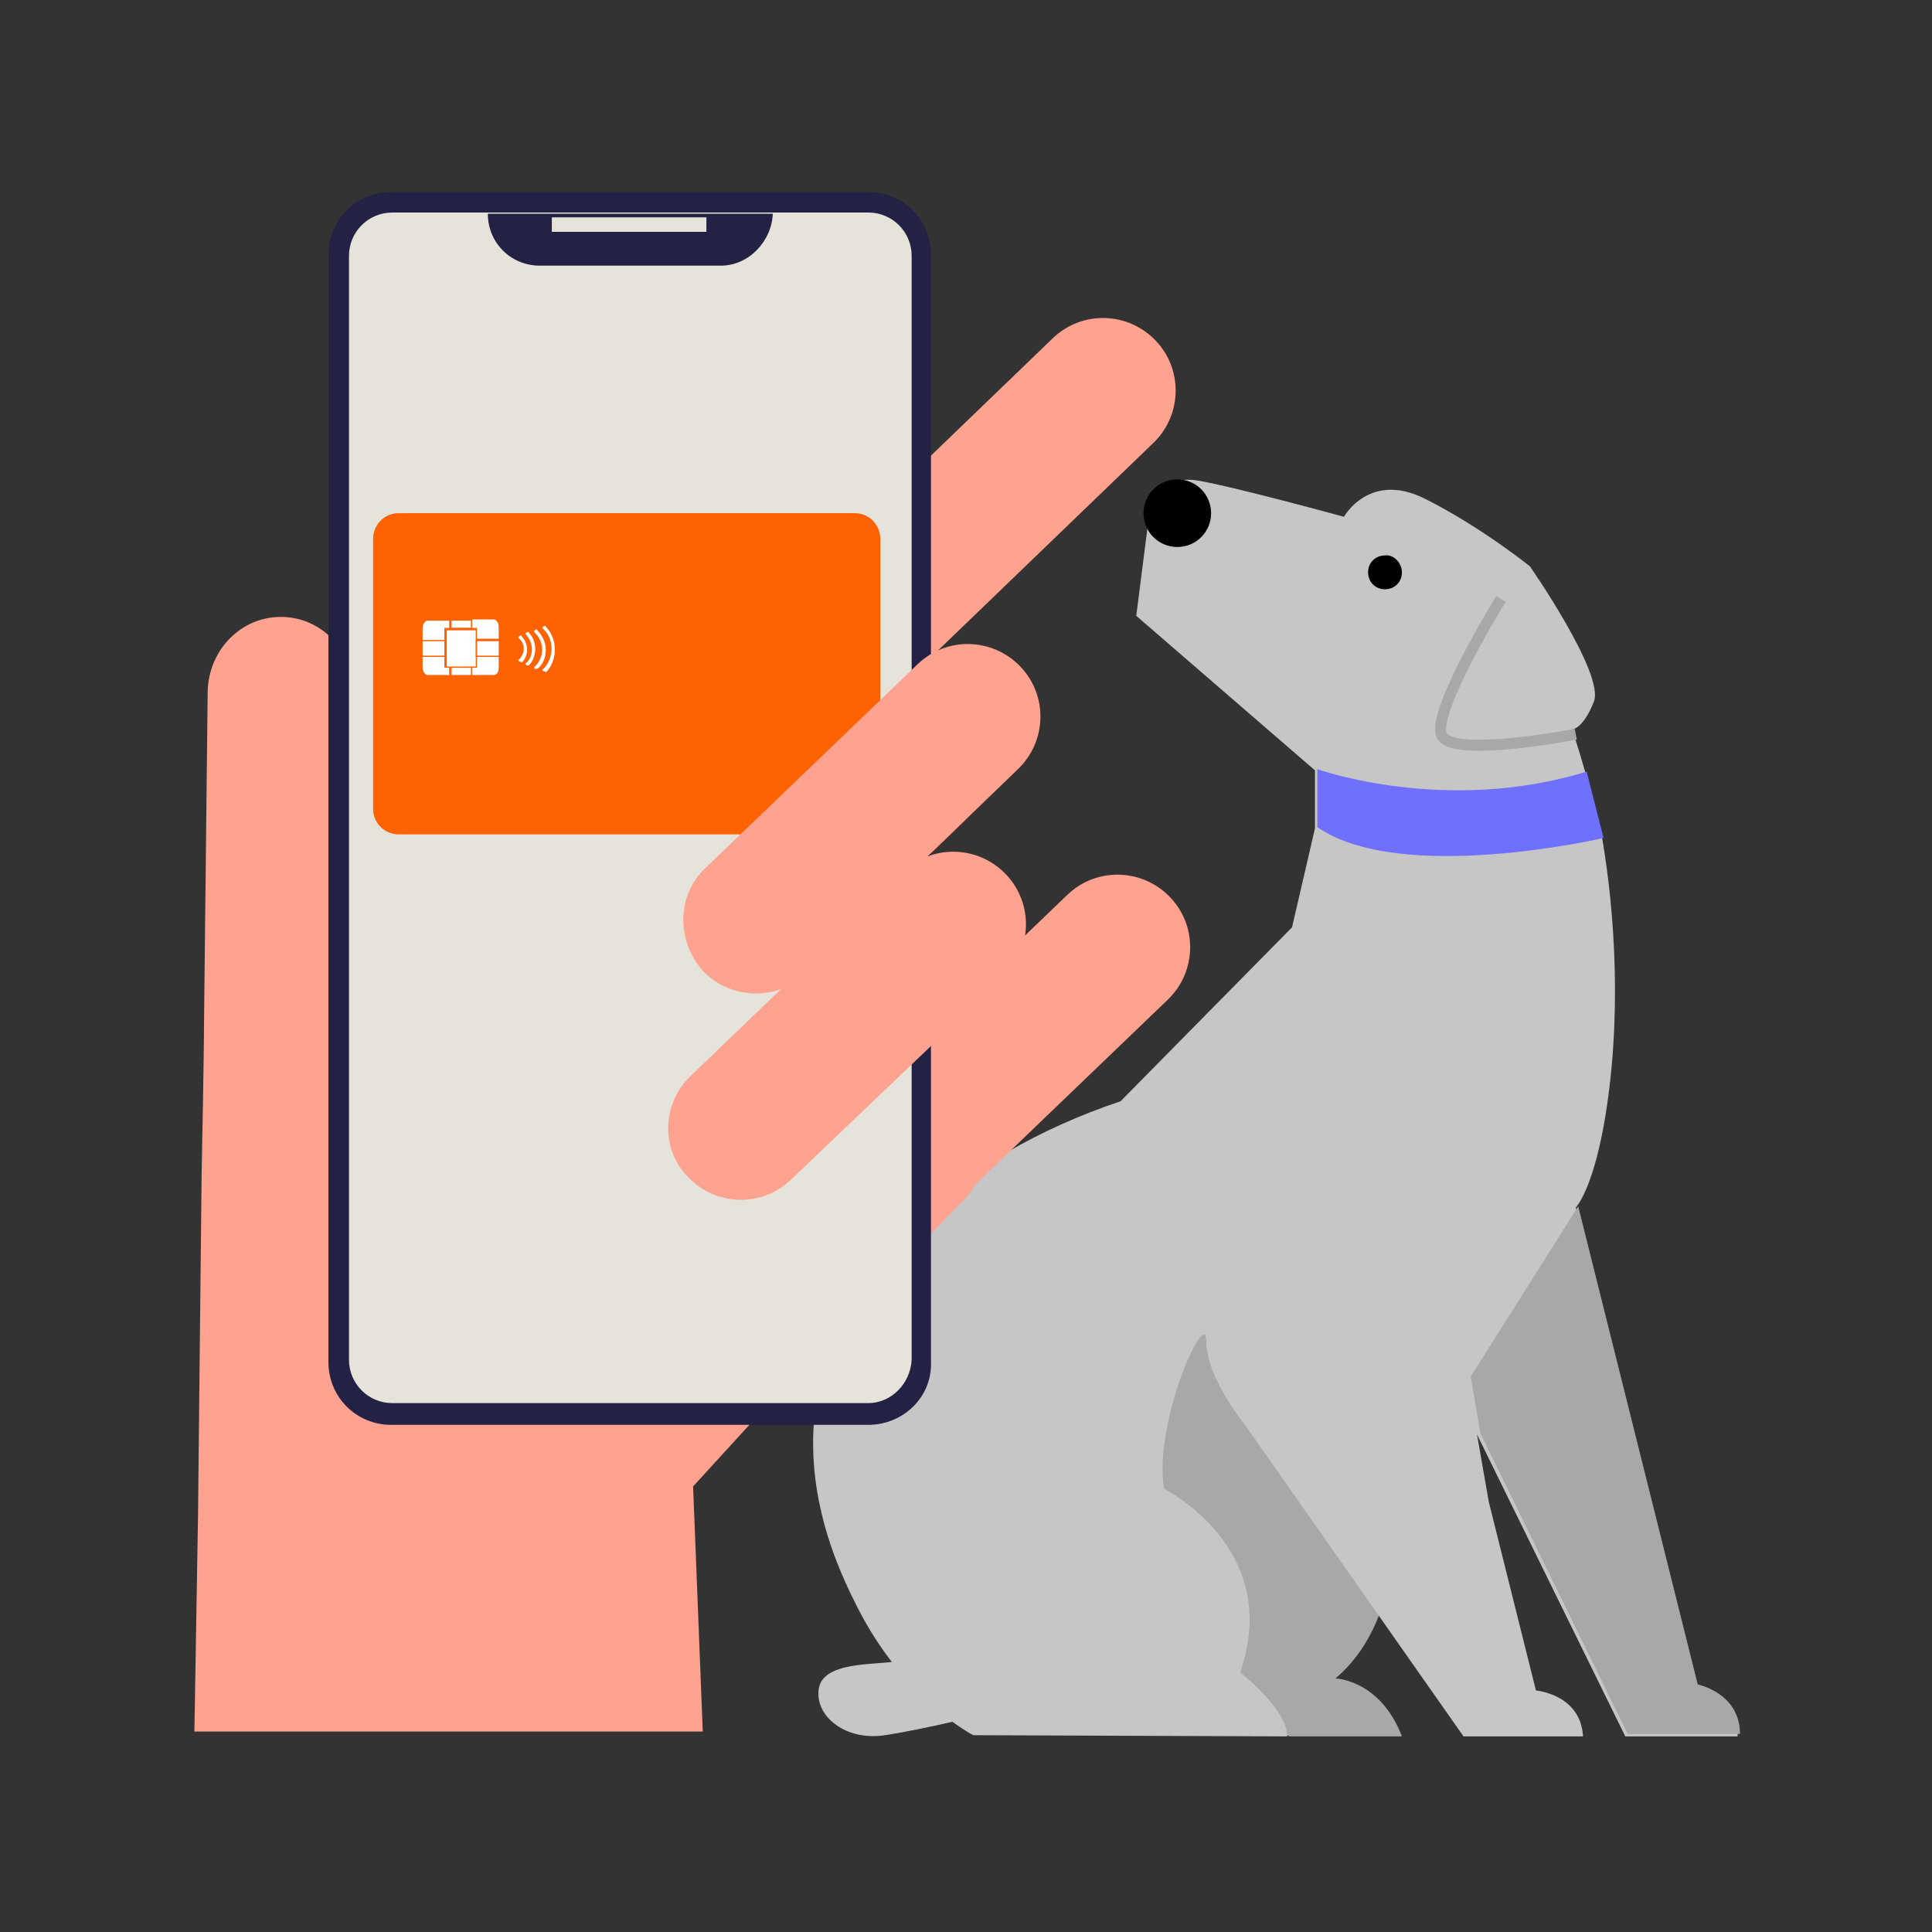
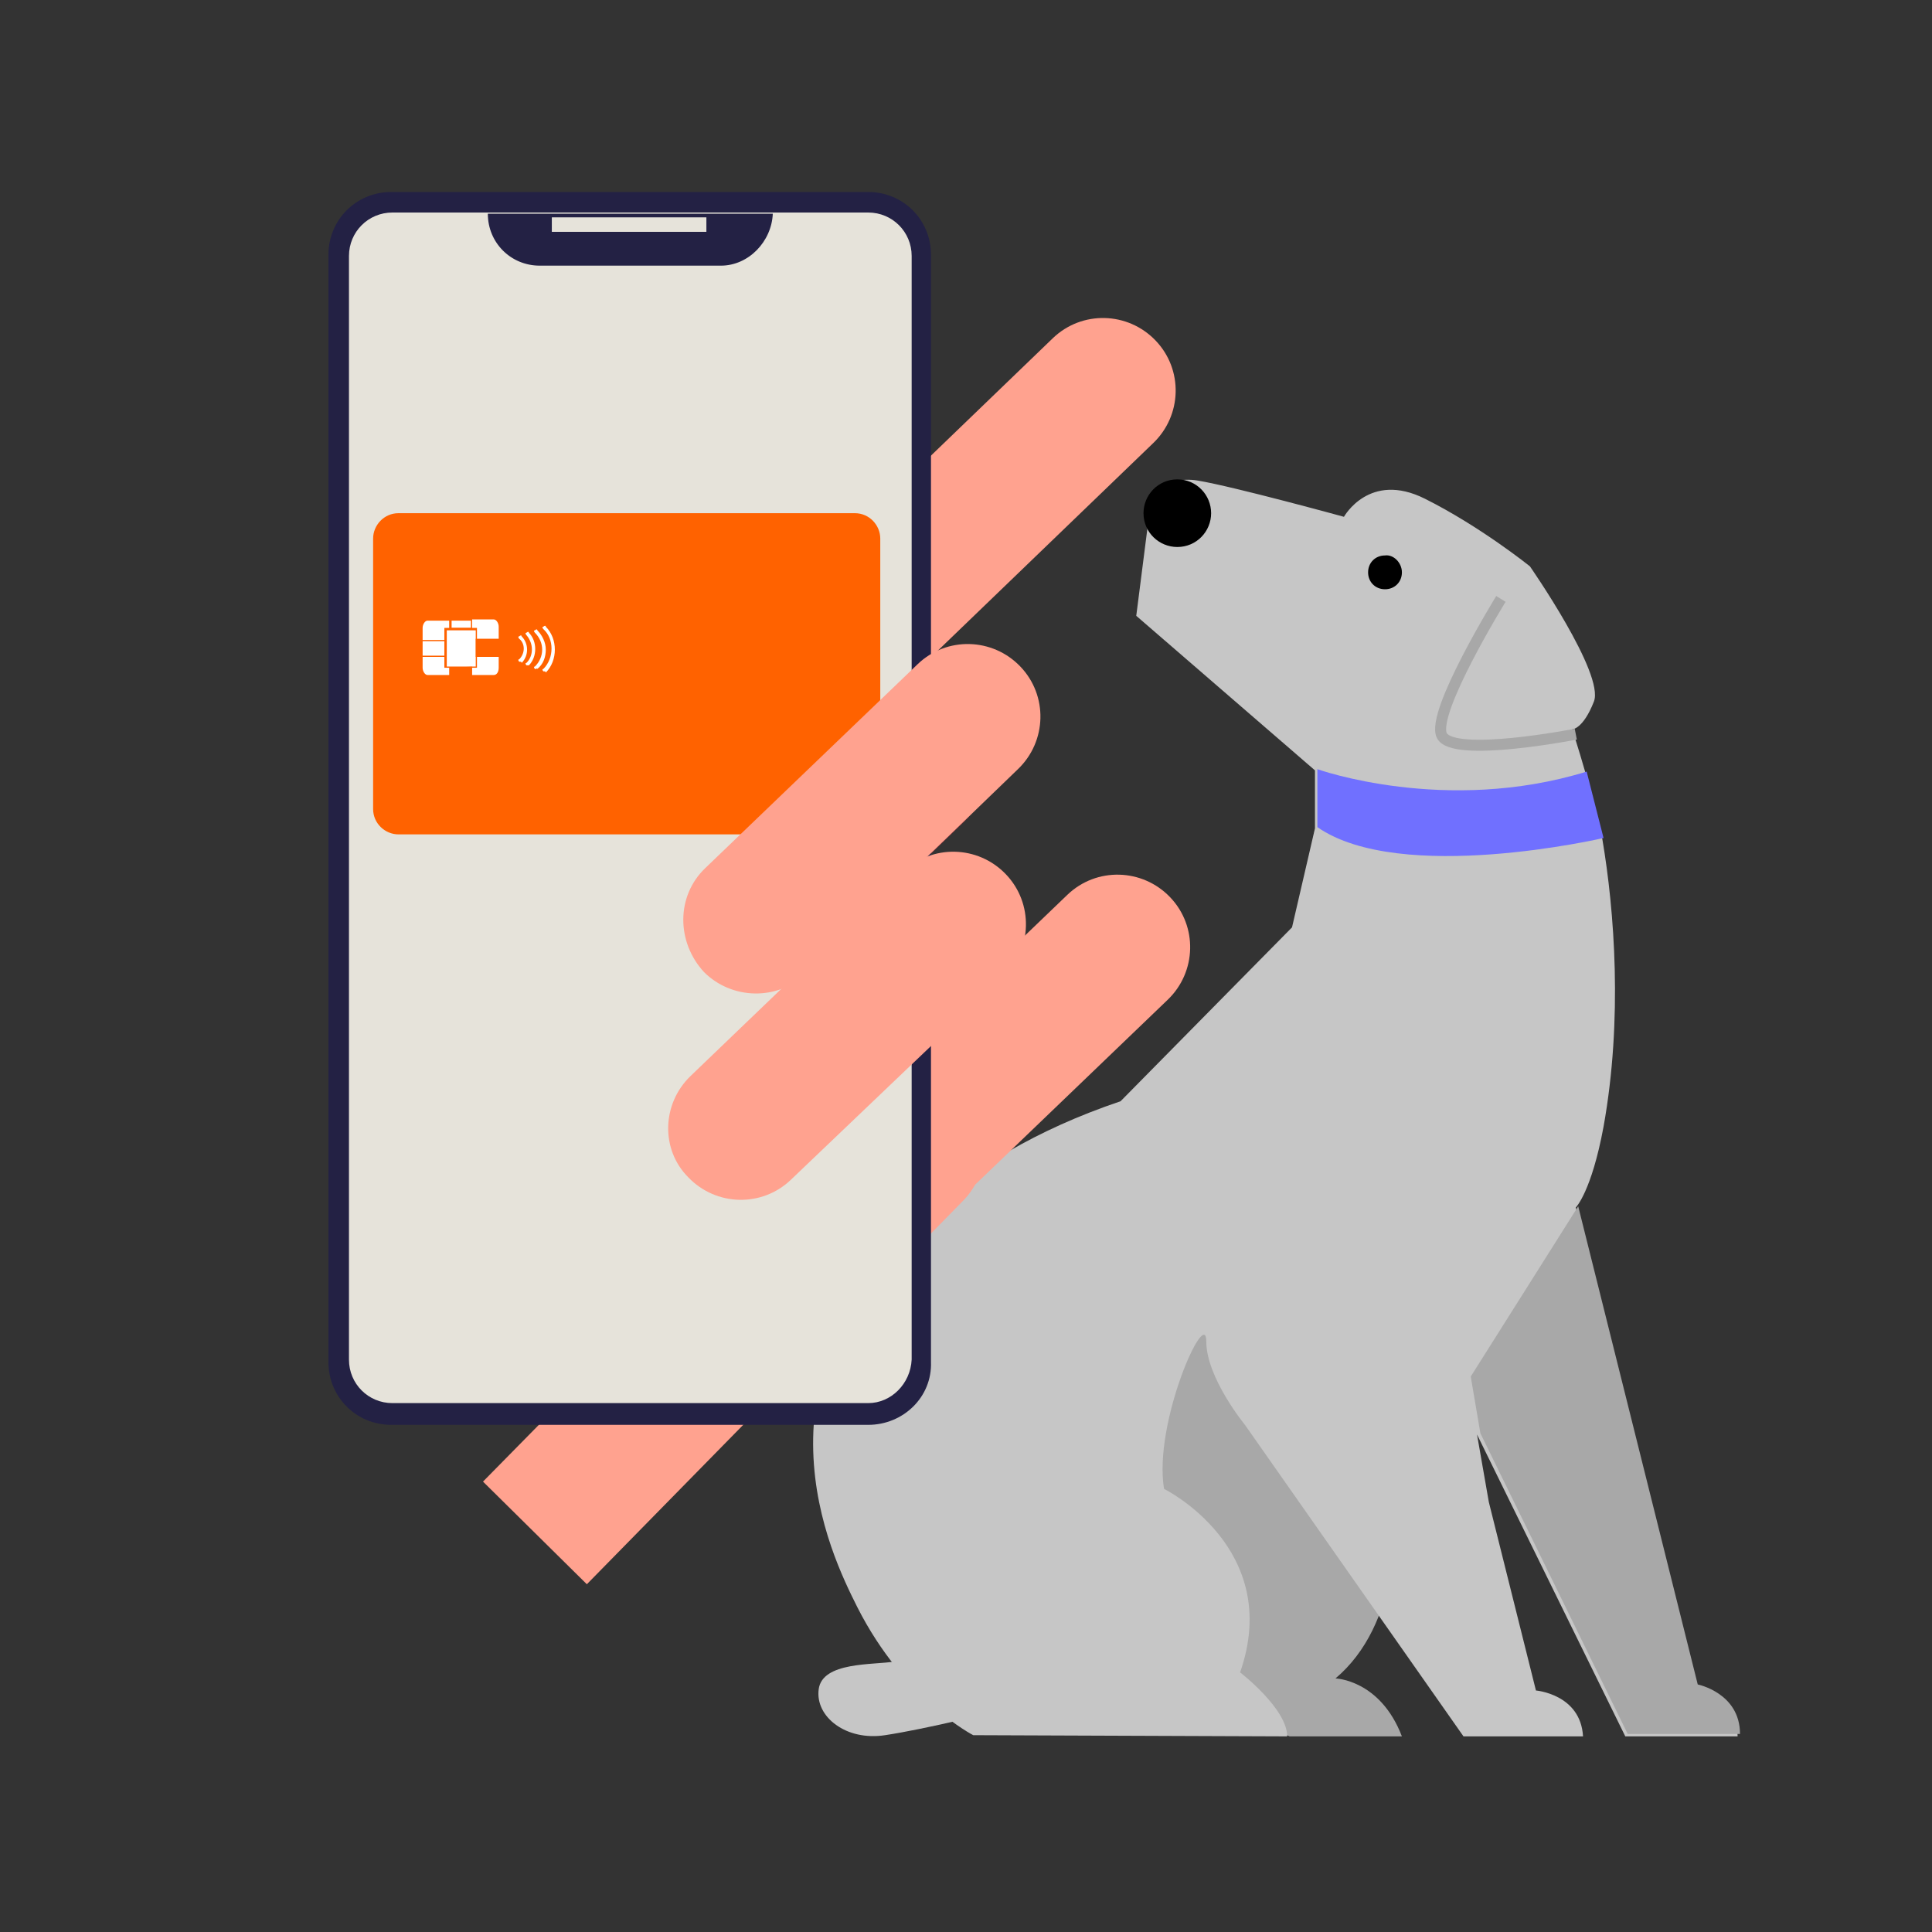
<svg xmlns="http://www.w3.org/2000/svg" version="1.1" id="Warstwa_1" x="0px" y="0px" viewBox="0 0 160 160" style="enable-background:new 0 0 160 160;" xml:space="preserve">
  <rect x="0" y="0" width="160" height="160" fill="#333333" stroke="none" />
  <style type="text/css">
	.st0{fill:#A8A8A8;}
	.st1{fill:#C6C6C6;}
	.st2{fill:none;stroke:#A8A8A8;stroke-width:0.912;stroke-miterlimit:10;}
	.st3{fill:#7070FF;}
	.st4{fill:#FFA28F;}
	.st5{fill:#7A2F37;}
	.st6{fill:#232144;}
	.st7{fill-rule:evenodd;clip-rule:evenodd;fill:#232144;}
	.st8{fill-rule:evenodd;clip-rule:evenodd;fill:#E6E3DA;}
	.st9{fill:#FF6200;}
	.st10{fill:#FFFFFF;}
	.st11{fill-rule:evenodd;clip-rule:evenodd;fill:none;}
</style>
  <g>
    <g>
      <g>
        <path class="st0" d="M130.7,100l-18.6,5.5c0,0,8.9,24.7-1.5,33.5c0,0,3.7,0.1,5.5,4.8h-9.3L86,135.5l6.1-22.4l10.1-4.8L130.7,100     z" />
        <path class="st1" d="M95.3,41.6c0,0,0.9-2.3,3.9-1.8c3,0.5,12.1,3,12.1,3s2.1-3.8,6.7-1.5c4.6,2.3,8.7,5.6,8.7,5.6     s6.2,8.9,5.3,11.2c-0.9,2.3-1.8,2.3-1.8,2.3s0.5,1.5,1.1,3.6l1.4,5.5c1,5.9,1.7,14.9,0.1,23.8c-1,5.4-2.3,6.7-2.3,6.7l9.9,39.6     c0,0,3.5,0.7,3.5,4.2h-9.3l-13.9-28.3l-0.2-7.1l2.8,16l3.9,15.6c0,0,3.7,0.3,3.9,3.8h-9.9l-18.1-25.8c0,0-3.2-3.9-3.2-6.9     c0-3-4.4,6.7-3.5,12.2c0,0,9.9,4.9,6.3,15.2c0,0,3.9,3,3.9,5.3l-26-0.1c0,0-5.7-2.9-9.6-10.6c-2.2-4.4-9.5-19,5.9-32.9     c3.7-3.4,8.8-6.6,15.9-9l14.2-14.4l1.9-8.2v-4.8L94.1,51" />
        <path class="st2" d="M124.3,49.6c0,0-5.8,9.4-4.9,11.3c0.9,1.9,11.1-0.1,11.1-0.1" />
        <path d="M116.1,47.4c0,0.8-0.6,1.4-1.4,1.4c-0.8,0-1.4-0.6-1.4-1.4c0-0.8,0.6-1.4,1.4-1.4C115.4,45.9,116.1,46.6,116.1,47.4" />
        <path d="M100.3,42.5c0,1.5-1.2,2.8-2.8,2.8c-1.5,0-2.8-1.2-2.8-2.8c0-1.5,1.2-2.8,2.8-2.8C99.1,39.7,100.3,41,100.3,42.5" />
        <path class="st3" d="M109.1,63.7c0,0,10.6,3.8,22.3,0.2l1.4,5.5c0,0-16.8,3.9-23.7-0.9V63.7z" />
        <path class="st0" d="M140.6,139.5l-9.9-39.6l-8.9,14.1l0.8,4.7l12.2,24.9h9.3C144.1,140.2,140.6,139.5,140.6,139.5" />
        <path class="st1" d="M74.1,137.6c-1.8,0.3-6,0-6.3,2.3c-0.3,2.3,2.3,4.3,5.5,3.8c3.3-0.5,8.5-1.8,8.5-1.8" />
      </g>
    </g>
    <path class="st4" d="M70.8,91l17.6-16.9c2.4-2.3,6.2-2.2,8.5,0.2c2.3,2.4,2.2,6.2-0.2,8.5L79.1,99.7c-2.4,2.3-6.2,2.2-8.5-0.2   C68.4,97.1,68.4,93.3,70.8,91" />
    <path class="st4" d="M40,122.7L71.2,91c2.3-2.4,6.1-2.4,8.5-0.1c2.4,2.3,2.4,6.1,0.1,8.5l-31.2,31.8L40,122.7z" />
    <path class="st5" d="M34.4,95.2l37.1-35.8c2.4-2.3,6.2-2.2,8.5,0.2c2.3,2.4,2.2,6.2-0.2,8.5l-37.1,35.8L34.4,95.2z" />
    <path class="st4" d="M51.6,62.3L87.2,28c2.4-2.3,6.2-2.2,8.5,0.2c2.3,2.4,2.2,6.2-0.2,8.5L59.9,71L51.6,62.3z" />
    <path class="st6" d="M69,104.1H35.3c-4.3,0-7.7-3.5-7.7-7.7V24.1c0-4.3,3.5-7.7,7.7-7.7H69c4.3,0,7.7,3.5,7.7,7.7v72.3   C76.7,100.6,73.3,104.1,69,104.1" />
-     <path class="st4" d="M70.1,109.2L37.7,76.6l-8.8,8.6l0.3-28.1c0-3.4-2.8-6.2-6.3-6c-3.2,0.2-5.6,2.9-5.7,6.1l-0.3,27.2   c0,2.8-0.2,12.7-0.2,12.7l-0.3,28.4l0,0l-0.3,17.9h42.1l-0.8-20.3L70.1,109.2z" />
    <g>
      <path class="st7" d="M71.9,118H32.4c-2.9,0-5.2-2.3-5.2-5.2V21.1c0-2.9,2.3-5.2,5.2-5.2h39.5c2.9,0,5.2,2.3,5.2,5.2v91.7    C77.2,115.7,74.8,118,71.9,118" />
      <path class="st8" d="M71.9,116.2H32.5c-2,0-3.6-1.6-3.6-3.6V21.2c0-2,1.6-3.6,3.6-3.6h39.4c2,0,3.6,1.6,3.6,3.6v91.4    C75.4,114.6,73.8,116.2,71.9,116.2" />
      <path class="st7" d="M59.7,22h-15c-2.4,0-4.3-1.9-4.3-4.3h23.6C63.9,20,62,22,59.7,22" />
      <rect x="45.7" y="18" class="st8" width="12.8" height="1.2" />
    </g>
    <path class="st4" d="M57.2,89.1l17.6-16.9c2.4-2.3,6.2-2.2,8.5,0.2c2.3,2.4,2.2,6.2-0.2,8.5L65.5,97.7c-2.4,2.3-6.2,2.2-8.5-0.2   C54.7,95.2,54.8,91.4,57.2,89.1" />
    <g>
      <g>
        <path class="st9" d="M72.9,44.6l0,22.4c0,1.1-0.9,2.1-2.1,2.1l-37.8,0c-1.1,0-2.1-0.9-2.1-2.1l0-22.4c0-1.1,0.9-2.1,2.1-2.1     l37.8,0C72,42.5,72.9,43.5,72.9,44.6z" />
        <path class="st10" d="M37.2,54.4H35v0.9c0,0.3,0.2,0.6,0.4,0.6h1.8V54.4L37.2,54.4z" />
        <path class="st10" d="M41.3,54.4h-2.2v1.5h1.8c0.2,0,0.4-0.2,0.4-0.6L41.3,54.4L41.3,54.4z" />
-         <rect x="39.5" y="53.1" class="st10" width="1.8" height="1.2" />
        <rect x="35" y="53.1" class="st10" width="1.8" height="1.2" />
        <rect x="37.4" y="51.4" class="st10" width="1.6" height="0.6" />
-         <rect x="37.4" y="55.3" class="st10" width="1.6" height="0.6" />
        <path class="st10" d="M39.1,52.9h2.2v-1c0-0.3-0.2-0.6-0.4-0.6h-1.8V52.9L39.1,52.9z" />
        <path class="st10" d="M37.2,51.4h-1.8c-0.2,0-0.4,0.3-0.4,0.6v1h2.2V51.4z" />
        <polygon class="st10" points="36.9,55.3 36.9,52.1 39.4,52.1 39.4,55.2    " />
        <path class="st9" d="M36.8,55.3l0-3.3h2.7l0,3.3H36.8z M37,52.2l0,3h2.4l0-3H37z" />
        <path class="st10" d="M43.1,54.8c0,0-0.1,0-0.1,0c-0.1-0.1-0.1-0.2,0-0.2c0.5-0.5,0.5-1.3,0-1.7c-0.1-0.1-0.1-0.2,0-0.2     c0.1-0.1,0.2-0.1,0.2,0c0.6,0.6,0.6,1.6,0,2.2C43.2,54.8,43.1,54.8,43.1,54.8L43.1,54.8z" />
        <path class="st10" d="M43.7,55.1c0,0-0.1,0-0.1,0c-0.1-0.1-0.1-0.2,0-0.2c0.6-0.6,0.6-1.6,0-2.3c-0.1-0.1-0.1-0.2,0-0.2     c0.1-0.1,0.2-0.1,0.2,0c0.7,0.7,0.7,2,0,2.7C43.8,55.1,43.8,55.1,43.7,55.1L43.7,55.1z" />
        <path class="st10" d="M44.4,55.4c0,0-0.1,0-0.1,0c-0.1-0.1-0.1-0.2,0-0.2c0.4-0.4,0.6-0.9,0.6-1.4s-0.2-1-0.6-1.4     c-0.1-0.1-0.1-0.2,0-0.2c0.1-0.1,0.2-0.1,0.2,0c0.4,0.4,0.7,1,0.7,1.6c0,0.6-0.2,1.2-0.7,1.6C44.5,55.3,44.4,55.4,44.4,55.4     L44.4,55.4z" />
        <path class="st10" d="M45.1,55.6c0,0-0.1,0-0.1,0c-0.1-0.1-0.1-0.2,0-0.2c0.9-0.9,0.9-2.5,0-3.3c-0.1-0.1-0.1-0.2,0-0.2     c0.1-0.1,0.2-0.1,0.2,0c1,1,1,2.8,0,3.8C45.2,55.6,45.1,55.6,45.1,55.6L45.1,55.6z" />
      </g>
    </g>
    <path class="st4" d="M58.4,71.9L76,55c2.4-2.3,6.2-2.2,8.5,0.2c2.3,2.4,2.2,6.2-0.2,8.5L66.8,80.6c-2.4,2.3-6.2,2.2-8.5-0.1   C56,78,56,74.2,58.4,71.9" />
  </g>
  <rect x="0.1" y="-0.2" class="st11" width="160" height="160" />
  <rect x="0.1" y="-0.2" class="st11" width="160" height="160" />
  <rect x="0.1" y="-0.2" class="st11" width="160" height="160" />
</svg>